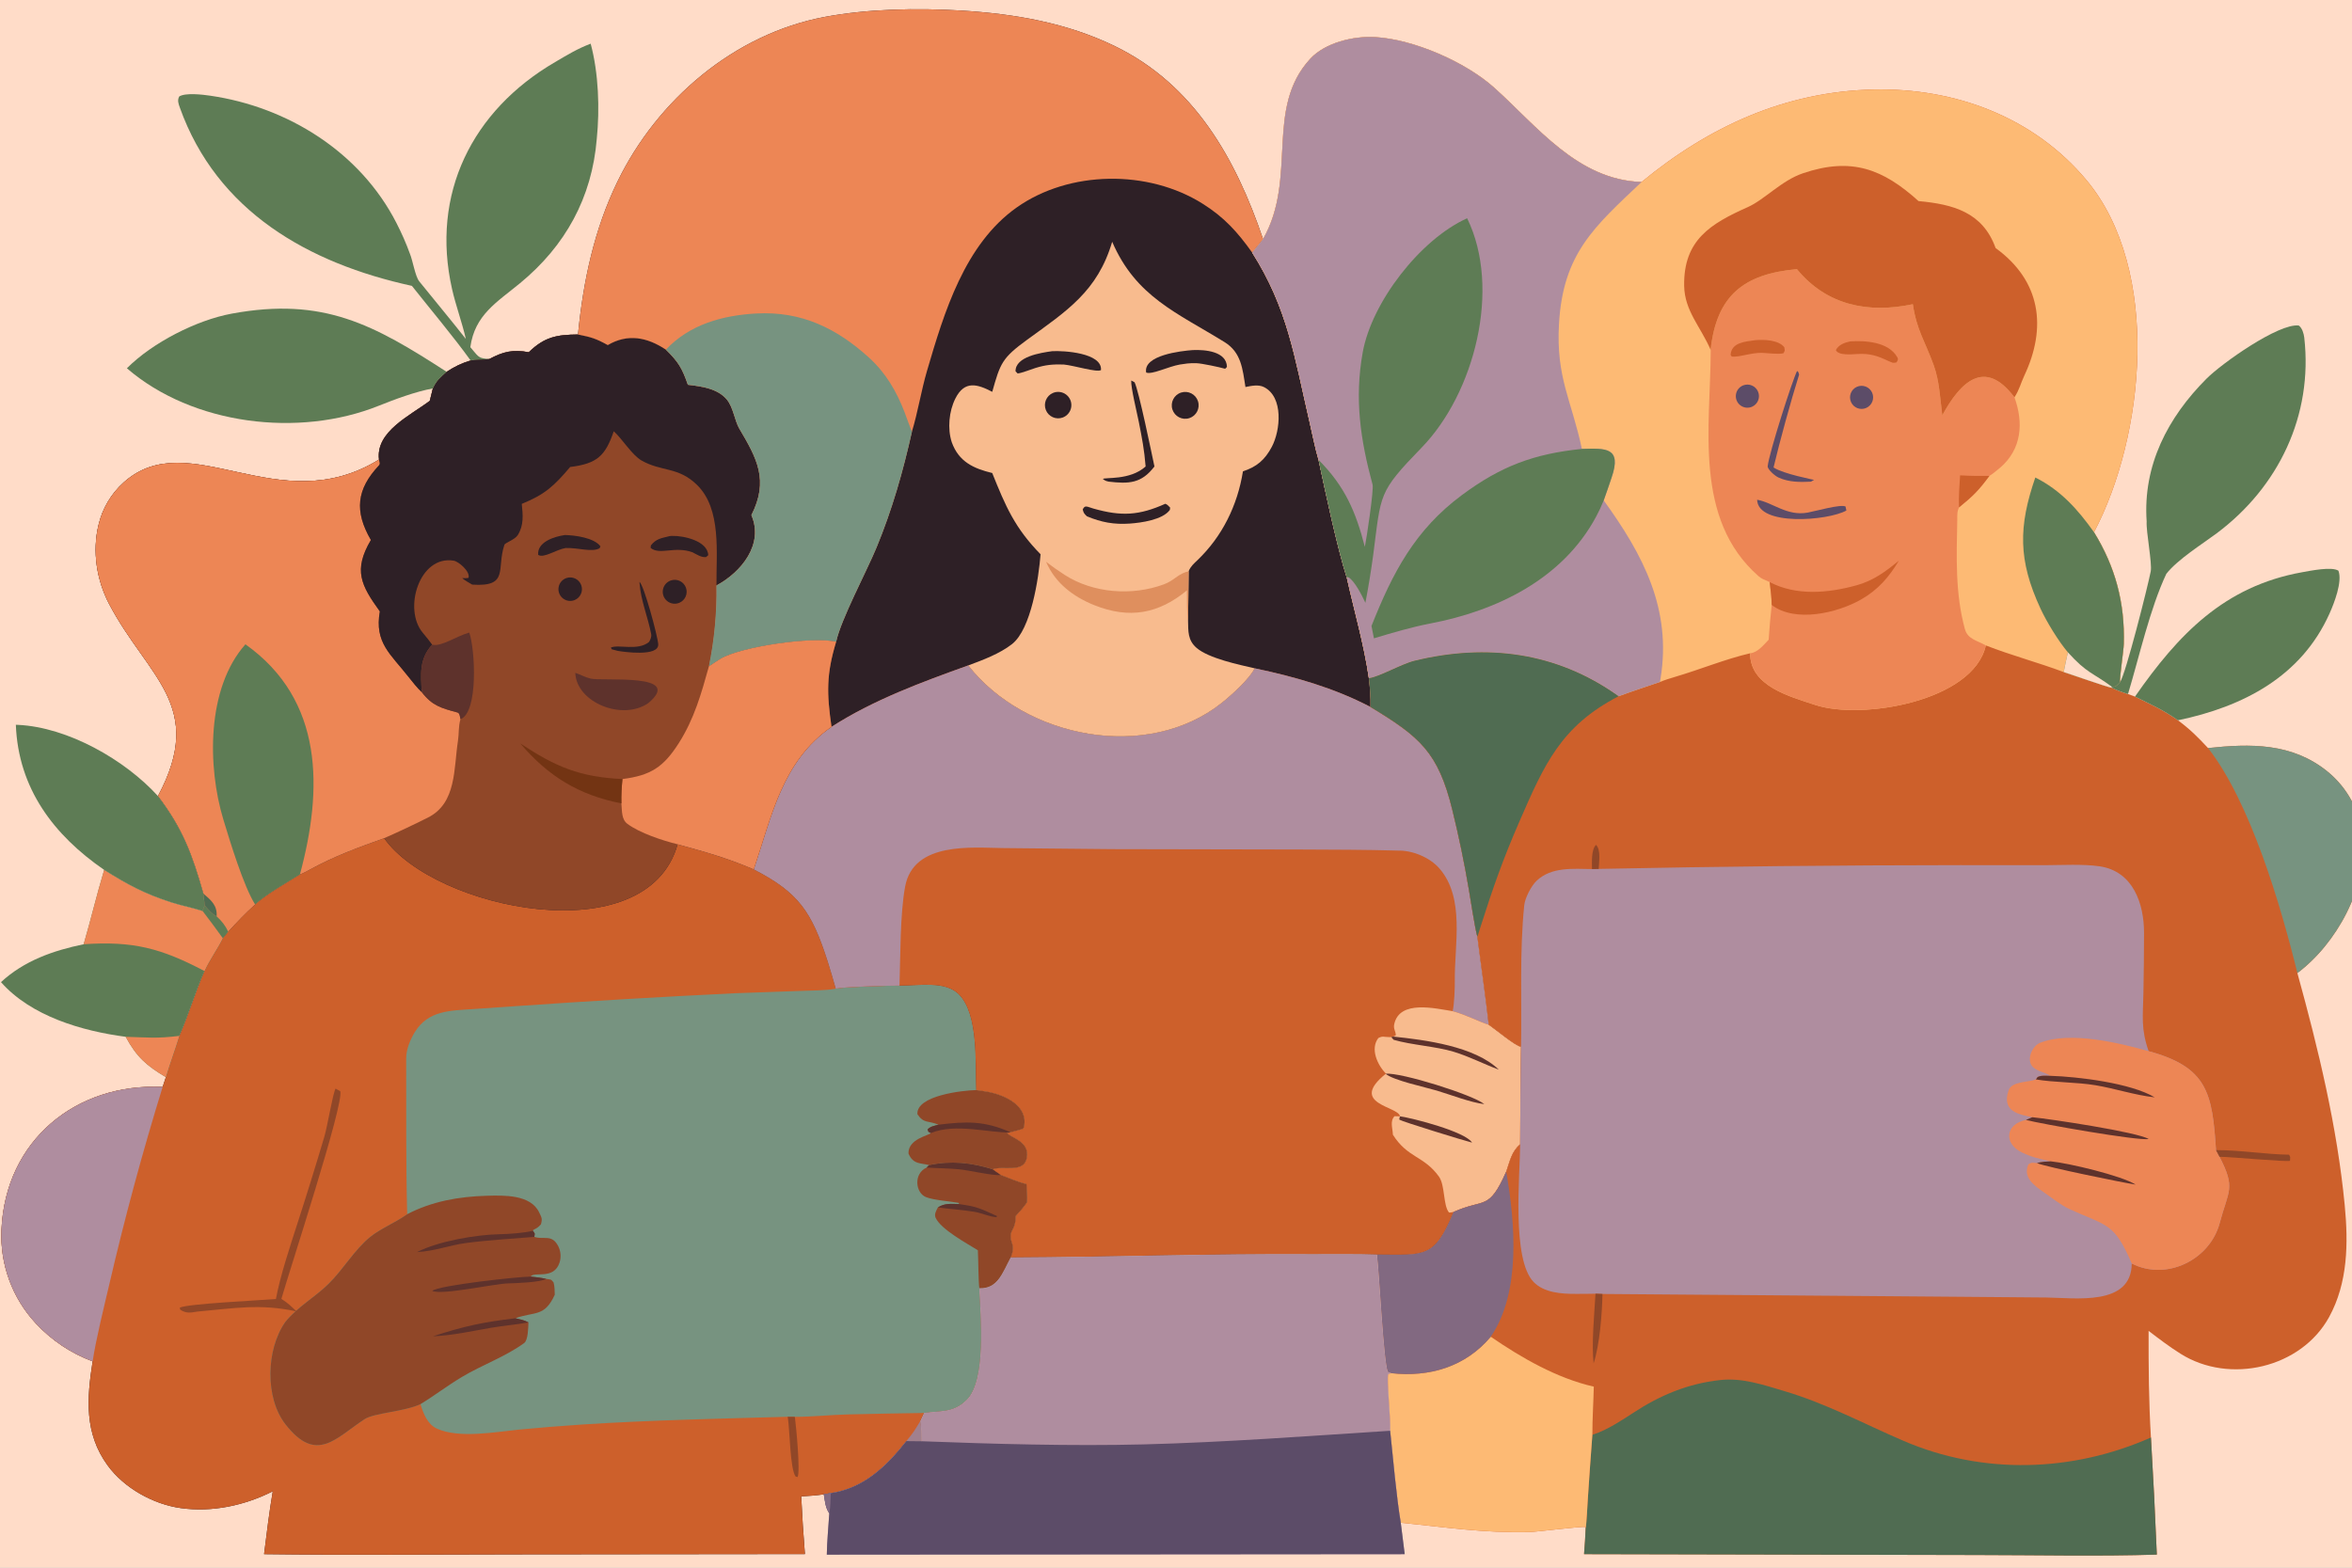
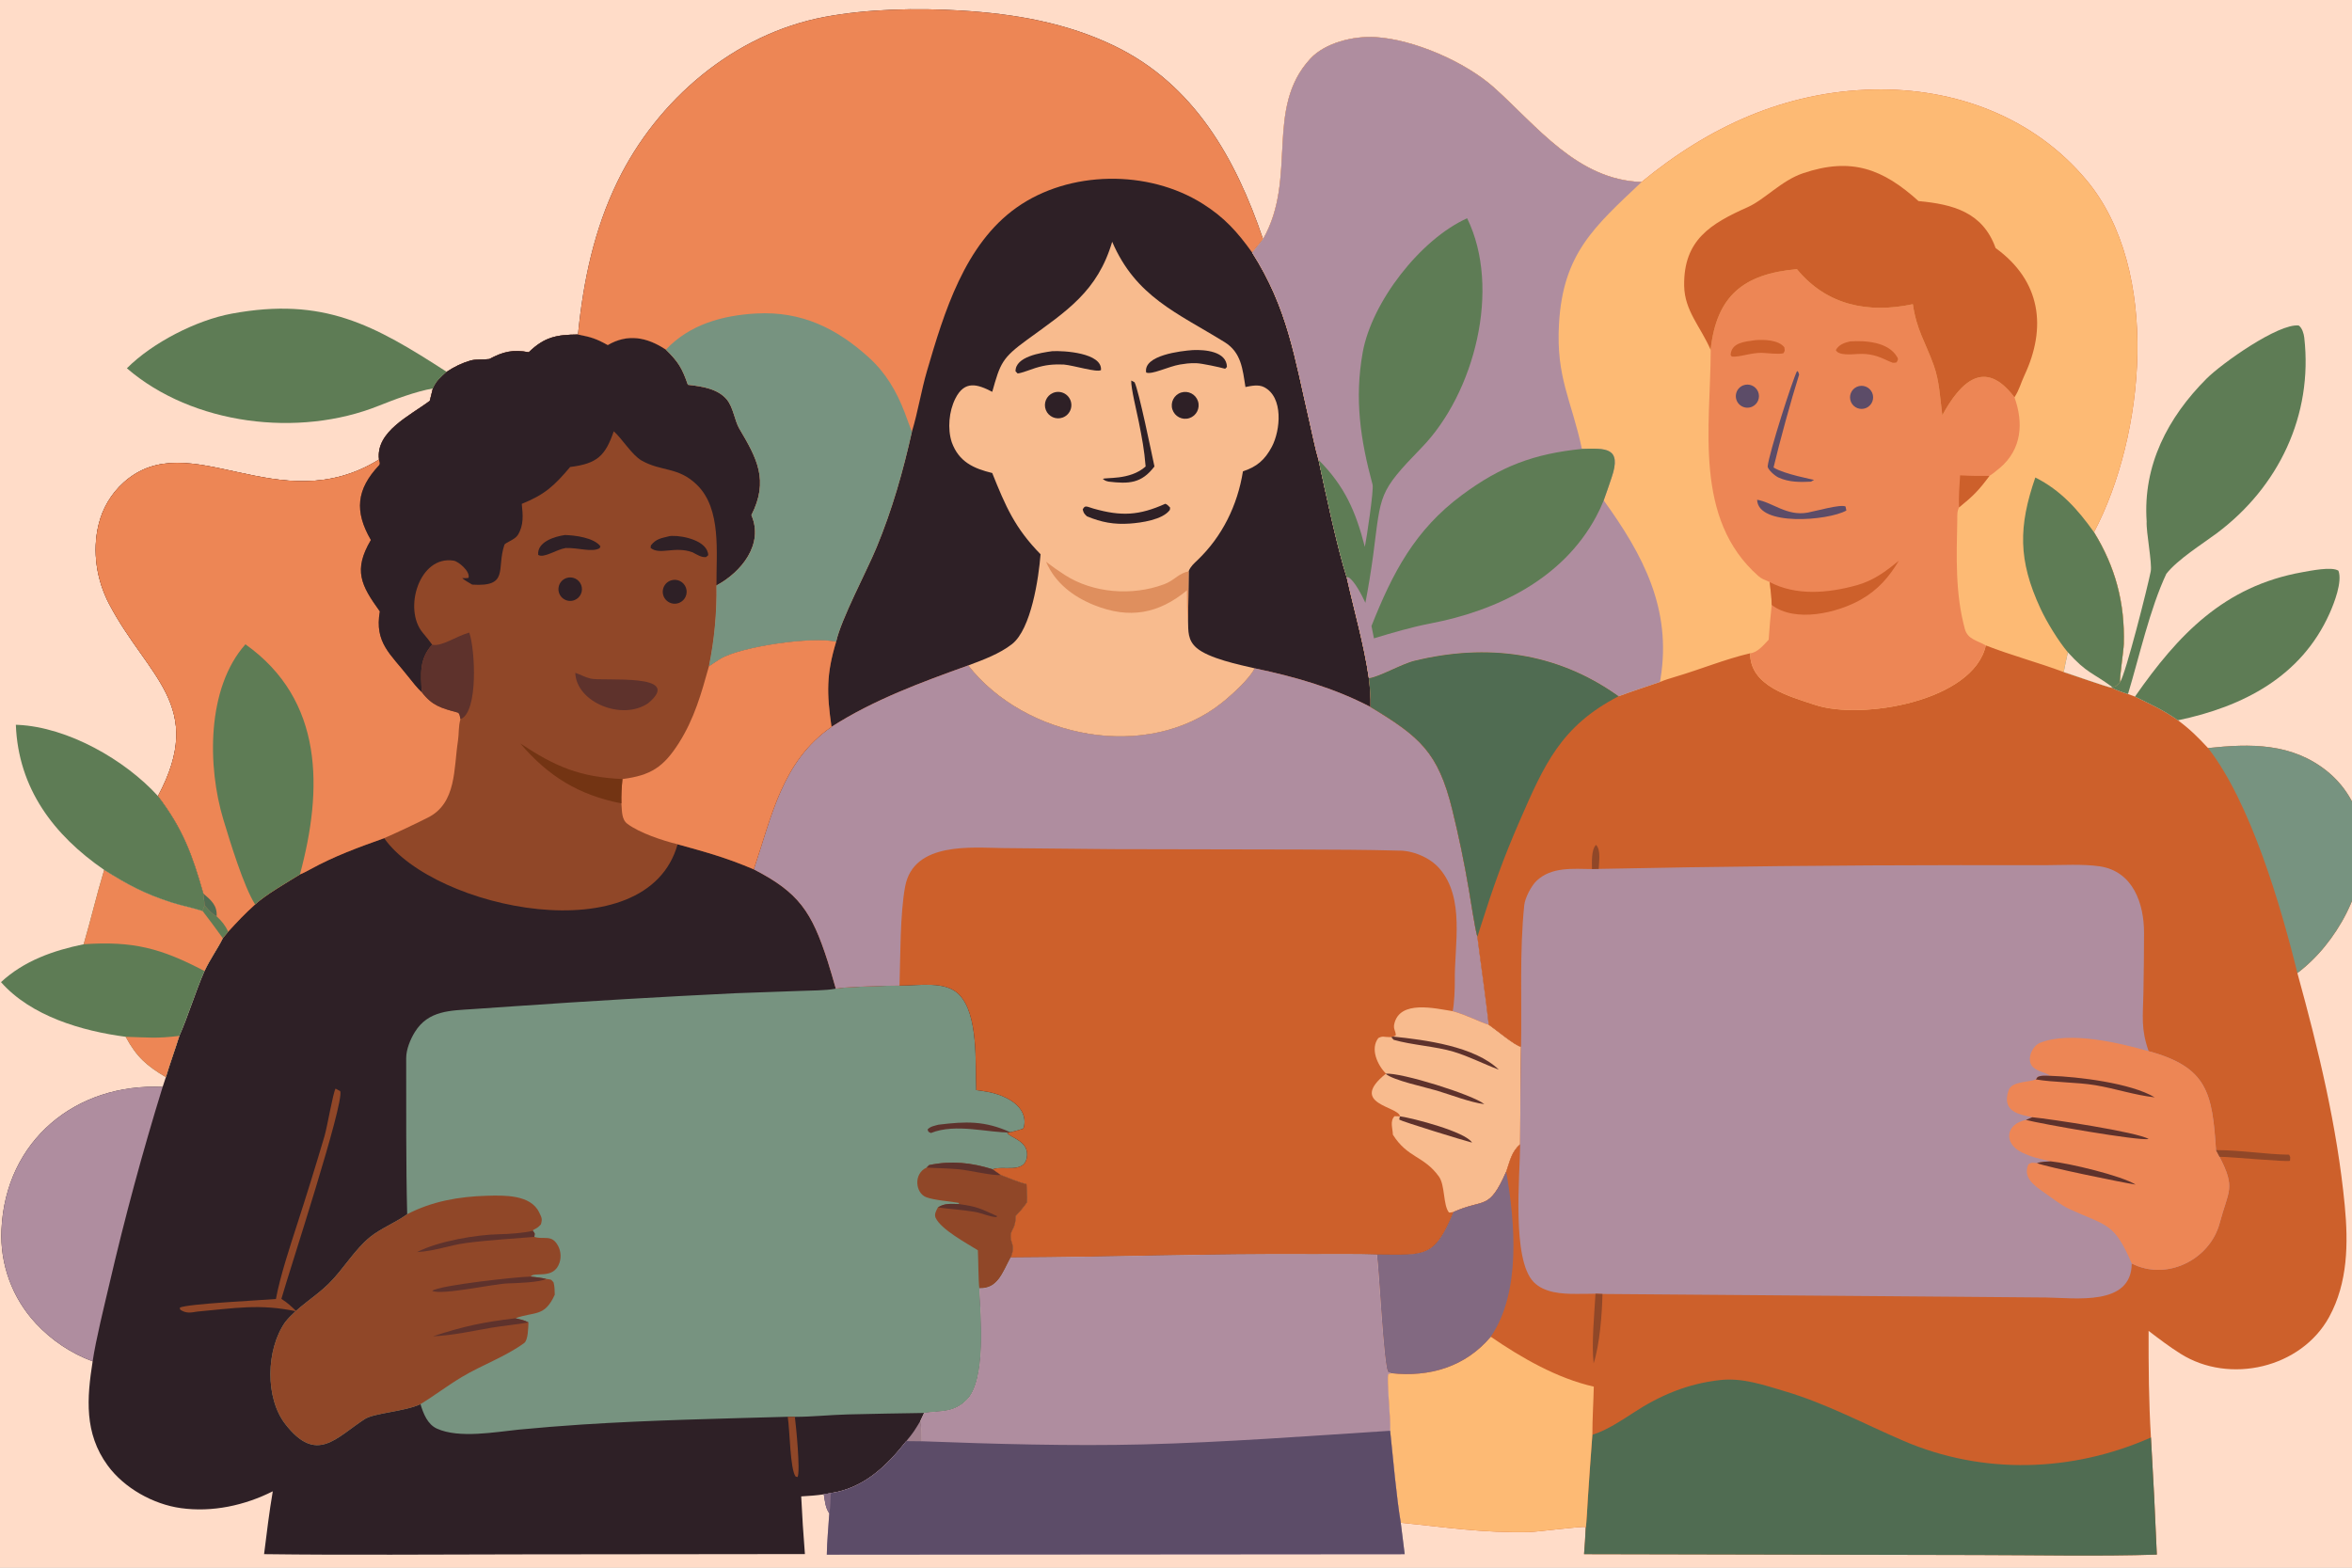
<svg xmlns="http://www.w3.org/2000/svg" width="1440" height="960" viewBox="0 0 1440 960" fill="none">
  <rect x="0" y="0" width="1440" height="960" fill="#333333" stroke="none" />
  <g clip-path="url(#clip0_42_2165)">
    <rect width="1440" height="960" fill="white" />
    <g clip-path="url(#clip1_42_2165)">
      <path d="M-48 -32H1488V992H-48V-32Z" fill="#FFDCC8" />
      <path d="M353.865 204.845C357.099 172.134 363.681 140.755 378.086 111.115C402.442 60.999 449.559 20.763 504.955 10.348C531.199 5.414 561.615 4.822 588.421 6.456C621.059 8.445 652.896 13.843 682.617 28.28C731.055 51.804 756.615 97.121 773.288 146.421C771.173 149.047 768.803 152.141 766.62 154.647C788.408 188.788 792.608 218.943 801.585 257.572C803.138 264.258 805.373 275.344 807.285 281.617C811.23 300.15 818.85 336.052 824.58 353.743C829.17 374.35 835.088 394.512 838.095 415.309C838.778 421.469 839.25 426.703 839.108 432.934C869.273 451.19 880.448 460.519 889.133 495.702C893.13 511.941 896.528 528.324 899.318 544.816C900.428 551.123 902.948 568.181 904.515 573.66C906.773 591.622 909.473 609.551 911.468 627.515C915.308 630.118 927.923 640.713 931.26 641.022C930.923 660.927 930.743 680.835 930.72 700.743C925.538 704.912 924.353 711.079 922.17 717.481C911.408 741.807 908.888 733.63 889.958 742.145C878.13 770.689 872.573 768.416 843.015 768.259C829.778 767.794 816.435 768.116 803.19 768.026C741.675 767.636 680.326 769.744 618.817 770.044C613.796 779.211 611.055 789.324 599.596 788.896C600.449 806.406 603.942 845.205 591.914 857.23C583.688 865.46 575.768 863.795 565.797 865.257L563.502 870.119C564.171 874.777 564.131 877.913 564.131 882.572L554.898 882.474C542.935 897.658 528.955 911.349 508.638 914.327L504.375 915.092C499.458 915.79 495.456 916.052 490.537 916.345C491.097 928.123 491.853 939.901 492.802 951.656L317.746 951.843C266.035 951.866 213.333 952.376 161.68 951.709C163.299 938.79 164.819 926.06 167.008 913.224C149.782 921.911 129.99 926.187 110.736 923.524C93.849 921.191 76.038 911.274 65.892 897.373C51.492 877.643 53.197 856.15 56.718 833.645C43.506 828.738 31.624 820.802 22.016 810.487C7.508 794.935 -0.105 774.178 0.906 752.925C3.325 698.495 46.326 663.11 99.576 665.601L101.547 659.628C103.997 651.414 107.206 642.698 109.803 634.332C114.888 623.07 119.662 607.274 125.195 594.636C128.792 586.974 132.897 581.597 136.395 574.58C132.361 568.931 128.226 563.354 123.991 557.853L125.34 554.515L124.521 547.207C117.706 523.267 111.99 507.608 96.723 487.495C126.403 432.049 90.452 414.813 66.842 369.88C59.164 355.268 56.41 337.737 60.326 321.434C62.688 311.379 68.077 302.291 75.766 295.398C115.901 259.513 170.628 319.492 232.056 281.406C229.92 264.202 251.149 254.531 263.133 245.47L265.018 237.878C267.157 233.097 269.586 231.083 273.45 227.69C278.529 224.396 282.388 222.507 288.146 220.755C291.518 219.885 295.592 220.362 299.544 219.88C308.243 215.227 314.124 213.951 323.724 215.693C333.48 206.266 340.875 204.975 353.865 204.845Z" fill="#2E2026" />
-       <path d="M183.62 535.489C185.451 534.784 188.118 533.364 189.9 532.383C204.627 524.282 219.429 518.889 235.197 513.27C265.871 556.896 396.087 584.207 414.864 517.009C432.512 521.891 444.456 525.139 461.492 532.362C489.163 546.559 497.016 558.454 506.69 588.462C508.446 594.084 510.12 599.73 511.715 605.4C516.963 604.259 544.505 603.511 550.717 603.554C562.633 603.59 578.828 600.438 587.17 608.991C599.189 621.313 597.012 650.786 597.722 667.533C600.187 667.868 602.757 668.221 605.101 668.672C615.377 670.652 629.745 677.222 626.901 690.144C626.793 690.636 626.53 690.914 626.248 691.277C622.877 692.277 620.038 693.058 616.611 693.833C619.028 696.928 630.618 698.879 628.643 709.139C626.805 718.686 613.893 713.635 607.783 716.026L612.729 719.519C617.616 721.312 623.542 723.982 628.452 725.085C628.74 729.054 629.01 732.212 628.844 736.18C626.437 739.639 624.726 741.522 621.861 744.65C621.858 751.912 619.258 752.745 618.872 755.918C618.187 761.552 622.124 761.799 618.817 770.044C613.796 779.211 611.055 789.323 599.596 788.896C600.449 806.405 603.942 845.205 591.914 857.23C583.688 865.459 575.768 863.794 565.797 865.257L563.502 870.118C564.171 874.777 564.131 877.913 564.131 882.571L554.898 882.474C542.935 897.657 528.955 911.348 508.638 914.326L504.375 915.092C499.458 915.789 495.456 916.052 490.537 916.344C491.097 928.122 491.853 939.9 492.802 951.656L317.746 951.843C266.035 951.866 213.333 952.376 161.68 951.708C163.299 938.79 164.819 926.059 167.008 913.224C149.782 921.911 129.99 926.187 110.736 923.524C93.849 921.191 76.038 911.273 65.892 897.372C51.492 877.642 53.197 856.15 56.718 833.644C43.506 828.738 31.624 820.801 22.016 810.486C7.508 794.935 -0.105 774.177 0.906 752.925C3.325 698.494 46.326 663.11 99.576 665.601L101.547 659.628C103.997 651.413 107.206 642.697 109.803 634.332C114.888 623.069 119.662 607.273 125.195 594.636C128.792 586.974 132.897 581.597 136.395 574.58L139.722 570.521C145.71 564.019 149.614 559.812 156.191 553.866C162.715 547.819 175.686 540.407 183.62 535.489Z" fill="#CD602B" />
      <path d="M550.716 603.554C562.632 603.59 578.827 600.438 587.169 608.991C599.188 621.313 597.01 650.786 597.721 667.533C600.186 667.868 602.755 668.221 605.1 668.672C615.376 670.652 629.744 677.222 626.9 690.144C626.792 690.636 626.529 690.914 626.247 691.277C622.876 692.277 620.037 693.058 616.609 693.833C619.027 696.928 630.617 698.879 628.642 709.139C626.804 718.686 613.891 713.635 607.782 716.026L612.727 719.519C617.614 721.312 623.541 723.982 628.451 725.085C628.739 729.054 629.009 732.212 628.843 736.18C626.436 739.639 624.724 741.522 621.86 744.65C621.856 751.912 619.257 752.745 618.871 755.918C618.186 761.552 622.123 761.799 618.816 770.044C613.795 779.211 611.053 789.323 599.595 788.896C600.448 806.405 603.94 845.205 591.913 857.23C583.687 865.459 575.767 863.794 565.795 865.257C550.156 865.52 534.423 865.73 518.793 866.15C508.112 866.442 497.403 867.605 486.649 867.635L482.286 867.583C440.769 868.753 397.876 869.646 356.454 872.324C343.426 873.179 330.411 874.229 317.414 875.474C303.199 876.915 281.034 880.996 267.526 874.852C261.745 872.226 259.196 865.67 257.437 859.848C247.927 864.379 229.021 865.249 223.27 869.008C205.526 880.613 193.78 896.615 174.724 872.136C162.214 856.067 162.841 826.48 174.586 809.638C182.1 800.269 192.502 794.68 201.151 786.195C210.169 777.358 217.057 765.175 226.742 757.396C232.956 752.407 241.711 748.829 248.506 744.102L249.297 743.547C248.492 712.41 248.777 679.34 248.684 648.072C248.668 642.677 251.187 636.495 254.024 631.933C262.288 618.647 275.771 618.883 289.735 617.919C297.808 617.329 306.368 616.79 314.673 616.201C359.909 613.053 405.178 610.39 450.471 608.212L489.988 606.804C495.577 606.598 505.812 606.546 510.963 605.552L511.714 605.4C516.961 604.259 544.504 603.511 550.716 603.554Z" fill="#779380" />
      <path d="M249.297 743.546C264.451 735.624 281.031 732.729 297.983 732.248C308.476 731.948 324.918 731.416 330.126 742.488C331.609 745.639 332.168 746.224 331.186 749.735C329.428 751.723 328.828 751.948 326.462 753.194L326.25 753.659C327.7 755.834 327.464 754.829 327.13 757.432C333.058 759.352 337.812 755.549 341.744 763.036C343.33 766.134 343.644 769.728 342.617 773.051C339.134 784.026 326.923 778.362 324.861 781.745C328.303 782.121 330.982 782.398 334.378 783.133C337.957 783.786 336.965 783.103 338.92 785.301C339.627 788.145 339.557 789.968 339.643 792.863C333.351 806.712 327.335 802.976 315.564 807.252C318.422 807.949 320.981 808.385 323.538 809.817C323.418 812.946 323.348 820.65 320.931 822.42C309.637 830.702 295.024 835.901 282.916 843.14C273.807 848.587 265.989 854.648 257.437 859.847C247.927 864.378 229.021 865.248 223.27 869.007C205.526 880.612 193.78 896.614 174.724 872.135C162.214 856.066 162.841 826.479 174.586 809.637C182.1 800.268 192.502 794.679 201.151 786.194C210.169 777.357 217.057 765.174 226.742 757.395C232.956 752.406 241.711 748.828 248.506 744.101L249.297 743.546Z" fill="#904728" />
      <path d="M326.25 753.66C327.701 755.836 327.464 754.83 327.13 757.434C313.667 758.544 298.597 759.422 285.353 761.177C274.69 762.595 267.043 766.001 255.34 766.736C268.315 760.052 291.429 756.068 305.881 755.798C311.245 755.701 321.299 755.033 326.25 753.66Z" fill="#5E322C" />
      <path d="M334.378 783.134C331.249 785.219 315.766 785.812 311.364 785.895C302.714 786.045 270.913 793.246 264.637 790.523C268.236 787.087 317.579 781.769 324.862 781.746C328.304 782.121 330.982 782.399 334.378 783.134Z" fill="#5E322C" />
      <path d="M315.566 807.252C318.425 807.95 320.984 808.385 323.541 809.818C316.299 811.123 308.105 811.813 300.657 813.096C288.757 815.144 277.161 817.777 265.094 818.295C284.789 811.881 295.593 809.713 315.566 807.252Z" fill="#5E322C" />
      <path d="M568.833 713.461C582.52 710.624 594.528 711.926 607.781 716.026L612.726 719.519C617.613 721.312 623.54 723.983 628.45 725.085C628.738 729.054 629.008 732.212 628.842 736.181C626.435 739.639 624.723 741.522 621.859 744.65C621.855 751.912 619.256 752.745 618.87 755.918C618.185 761.552 622.122 761.799 618.815 770.044C613.794 779.211 611.052 789.324 599.594 788.896C599.007 785.055 598.989 770.944 598.693 765.61C591.897 761.372 576.164 752.887 572.847 745.783C571.83 743.607 573.183 741.372 574.225 739.376C578.388 736.691 582.407 737.216 587.241 737.351L586.877 736.586C581.175 735.535 572.013 735.018 567.037 733.112C560.472 730.607 559.069 718.724 567.339 714.972L568.833 713.461Z" fill="#904728" />
      <path d="M568.835 713.461C582.521 710.624 594.53 711.926 607.782 716.026L612.728 719.519C608.268 720.194 593.096 716.591 587.186 716.041C580.387 715.408 574.033 715.409 567.34 714.972L568.835 713.461Z" fill="#5E322C" />
      <path d="M574.227 739.376C578.389 736.69 582.408 737.215 587.242 737.35C598.522 738.918 599.915 739.976 610.418 744.687L610.072 745.332C605.688 745.13 601.614 742.947 596.799 742.114C589.182 740.801 581.837 740.464 574.227 739.376Z" fill="#5E322C" />
-       <path d="M597.723 667.533C600.189 667.868 602.758 668.22 605.103 668.672C615.378 670.652 629.747 677.222 626.903 690.144C626.795 690.636 626.532 690.914 626.25 691.277C622.878 692.277 620.04 693.058 616.612 693.832C619.029 696.928 630.62 698.879 628.644 709.138C626.807 718.686 613.894 713.635 607.785 716.026C594.532 711.925 582.524 710.624 568.837 713.46C563.697 712.132 559.024 713.142 556.205 706.342C556.035 697.346 568.566 695.443 569.935 693.827C568.027 692.799 568.639 693.541 567.901 691.652C569.671 689.734 571.966 689.451 574.584 688.727C568.274 686.056 565.632 688.22 561.671 682.311C560.911 670.839 589.489 667.687 597.723 667.533Z" fill="#904728" />
      <path d="M574.581 688.727C591.31 686.69 602.824 686.175 618.795 693.455C605.405 693.864 585.31 687.606 569.932 693.828C568.024 692.799 568.636 693.541 567.898 691.653C569.668 689.735 571.963 689.452 574.581 688.727Z" fill="#5E322C" />
      <path d="M99.576 665.6C87.261 705.426 76.383 745.684 66.964 786.292C63.779 799.968 58.755 820.035 56.718 833.643C43.506 828.737 31.624 820.8 22.016 810.485C7.508 794.934 -0.105 774.176 0.906 752.924C3.325 698.493 46.326 663.109 99.576 665.6Z" fill="#AF8D9F" />
      <path d="M482.285 867.582L486.648 867.635C487.38 873.171 490.11 900.98 488.311 904.499L487.112 904.183C483.661 899.45 483.625 876.119 482.285 867.582Z" fill="#904728" />
      <path d="M563.503 870.117C564.172 874.776 564.132 877.912 564.132 882.57L554.898 882.473C559.029 877.581 560.245 875.534 563.503 870.117Z" fill="#A1808E" />
      <path d="M205.432 666.621L208.312 668.184C210.894 675.442 177.16 778.146 172.278 795.392C176.18 797.83 178.274 799.953 181.584 803.074C159.08 798.205 143.635 801.139 120.796 803.172C116.471 803.914 113.879 804.342 110.325 802.001L110.082 800.756C114.841 798.355 159.488 796.277 168.933 795.46C171.548 781.401 177.403 763.772 181.853 749.961C187.682 731.994 193.278 713.954 198.641 695.843C200.59 689.055 203.695 669.977 205.432 666.621Z" fill="#904728" />
      <path d="M592.793 407.488C627.527 451.934 702.098 466.853 747.968 430.481C753.518 426.085 765.293 415.519 768.151 409.249C792.998 414.462 816.541 421.184 839.108 432.932C869.273 451.189 880.448 460.518 889.133 495.701C893.131 511.94 896.528 528.323 899.318 544.815C900.428 551.122 902.948 568.18 904.516 573.659C906.773 591.621 909.473 609.549 911.468 627.514C915.308 630.117 927.923 640.712 931.261 641.02C930.923 660.926 930.743 680.833 930.721 700.742C925.538 704.91 924.353 711.078 922.171 717.48C911.408 741.806 908.888 733.629 889.958 742.143C878.131 770.688 872.573 768.415 843.016 768.257C829.778 767.792 816.436 768.115 803.191 768.025C741.676 767.635 680.326 769.743 618.817 770.043C622.124 761.798 618.187 761.551 618.872 755.917C619.258 752.744 621.858 751.911 621.862 744.649C624.726 741.521 626.437 739.638 628.844 736.18C629.011 732.211 628.741 729.053 628.453 725.084C623.542 723.982 617.616 721.311 612.729 719.518L607.783 716.025C613.893 713.634 626.806 718.685 628.643 709.138C630.619 698.878 619.028 696.927 616.611 693.832C620.038 693.058 622.877 692.277 626.248 691.276C626.53 690.913 626.794 690.635 626.902 690.143C629.746 677.221 615.377 670.651 605.101 668.671C602.757 668.22 600.187 667.867 597.722 667.533C597.012 650.785 599.189 621.312 587.17 608.99C578.828 600.437 562.633 603.589 550.717 603.553C544.505 603.51 516.963 604.258 511.715 605.399C510.121 599.729 508.446 594.083 506.69 588.461C497.016 558.453 489.163 546.558 461.492 532.362C472.358 500.288 478.746 466.06 509.088 445.093C534.726 428.583 564.281 417.729 592.793 407.488Z" fill="#CD602B" />
      <path d="M592.793 407.488C627.527 451.934 702.098 466.853 747.968 430.481C753.518 426.085 765.293 415.519 768.151 409.249C792.998 414.462 816.541 421.184 839.108 432.932C869.273 451.189 880.448 460.518 889.133 495.701C893.131 511.94 896.528 528.323 899.318 544.815C900.428 551.122 902.948 568.18 904.516 573.659C906.773 591.621 909.473 609.549 911.468 627.514C906.046 625.969 898.186 621.594 889.396 619.203C890.348 614.891 890.753 605.349 890.693 600.641C890.408 578.493 897.061 550.056 881.303 531.844C875.341 524.959 864.668 520.649 855.758 520.878C836.026 520.316 816.278 520.292 796.531 520.219L681.229 519.99L614.08 519.339C595.425 519.157 559.324 515.172 554.164 542.89C551.024 559.753 551.302 585.708 550.717 603.553C544.505 603.51 516.963 604.258 511.715 605.399C510.121 599.729 508.446 594.083 506.69 588.461C497.016 558.453 489.163 546.558 461.492 532.362C472.358 500.288 478.746 466.06 509.088 445.093C534.726 428.583 564.281 417.729 592.793 407.488Z" fill="#AF8D9F" />
      <path d="M852.968 634.773L854.551 634.026C854.633 631.566 852.961 630.199 853.598 627.214C856.823 612.035 878.918 617.606 889.396 619.204C898.186 621.595 906.046 625.97 911.468 627.515C915.308 630.118 927.923 640.713 931.261 641.021C930.923 660.926 930.743 680.834 930.721 700.742C925.538 704.911 924.353 711.078 922.171 717.48C911.408 741.807 908.888 733.63 889.958 742.144C889.261 742.287 887.333 742.722 887.108 742.452C883.478 738.048 884.821 725.79 880.943 720.441C871.666 707.629 861.878 709.246 852.788 694.854C852.638 690.745 850.861 686.597 853.793 683.521L857.146 683.608C856.306 677.338 825.158 676.211 848.558 657.447C843.323 652.245 838.778 642.242 843.878 635.665C846.818 634.187 847.103 635.111 850.816 635.097L851.783 635.087L852.968 634.773Z" fill="#F8BB8E" />
      <path d="M852.966 634.773C872.616 636.802 902.819 640.69 917.654 655.022C908.481 651.628 899.631 646.965 889.881 644.024C879.156 640.785 864.299 639.951 853.244 636.745C852.659 636.085 852.171 635.533 851.781 635.088L852.966 634.773Z" fill="#5E322C" />
      <path d="M857.144 683.607C865.026 684.697 897.171 693.005 901.259 699.693C896.766 698.613 858.741 686.917 856.746 685.641C856.851 684.53 856.724 684.596 857.144 683.607Z" fill="#5E322C" />
      <path d="M848.332 657.515C857.497 656.53 901.905 670.436 908.775 676.148C900.435 675.145 888.225 670.424 879.772 667.874C873.007 665.832 852.705 661.535 848.332 657.515Z" fill="#5E322C" />
      <path d="M323.724 215.692C333.48 206.265 340.875 204.974 353.865 204.844C361.886 206.424 364.811 207.265 372.109 211.307C384.392 204.098 396.279 206.516 407.676 214.098C415.41 221.693 417.579 225.367 421.155 235.614C429.339 236.586 439.378 237.843 445.022 244.681C448.964 249.457 449.839 257.717 452.622 262.422C463.448 280.731 470.865 294.114 460.044 315.476C467.791 333.295 453.849 350.4 438.657 358.528C438.921 375.131 437.375 391.714 434.046 407.981C436.373 406.513 438.597 404.882 440.951 403.46C453.465 395.9 497.377 389.534 511.938 392.955C505.861 412.904 506.148 424.682 509.088 445.094C478.746 466.06 472.358 500.288 461.492 532.362C444.456 525.138 432.512 521.89 414.864 517.008C396.087 584.206 265.871 556.896 235.197 513.269C219.429 518.888 204.627 524.282 189.9 532.383C188.118 533.363 185.451 534.783 183.62 535.488C175.686 540.406 162.715 547.818 156.191 553.866C149.614 559.811 145.71 564.019 139.722 570.521L136.395 574.579C132.361 568.929 128.226 563.353 123.991 557.852L125.34 554.514L124.521 547.206C117.706 523.266 111.99 507.606 96.723 487.494C126.403 432.048 90.452 414.812 66.842 369.879C59.164 355.267 56.41 337.736 60.326 321.433C62.688 311.378 68.077 302.29 75.766 295.397C115.901 259.512 170.628 319.49 232.056 281.404C229.92 264.201 251.149 254.53 263.133 245.468L265.018 237.877C267.157 233.096 269.586 231.081 273.45 227.689C278.529 224.395 282.388 222.506 288.146 220.754C291.518 219.884 295.592 220.361 299.544 219.879C308.243 215.226 314.124 213.95 323.724 215.692Z" fill="#904728" />
      <path d="M232.056 281.404C232.324 282.797 232.977 283.986 232.019 285.007C218.303 299.61 216.846 313.004 227.077 330.675C216.179 349.142 221.01 358.405 232.559 374.405C229.149 393.635 239.166 400.5 250.069 414.455C252.344 417.367 255.579 421.415 258.235 423.875C264.688 432.233 270.129 433.59 280.212 436.345C281.447 436.682 281.721 439.373 281.911 440.397C280.594 444.861 281.064 449.318 280.381 453.683C277.756 470.469 279.629 491.824 262.024 500.636C252.807 505.249 244.386 509.247 235.197 513.269C219.429 518.888 204.627 524.281 189.9 532.383C188.118 533.363 185.451 534.783 183.62 535.488C175.686 540.406 162.715 547.818 156.191 553.866C149.614 559.811 145.71 564.019 139.722 570.52L136.395 574.579C132.361 568.929 128.226 563.352 123.991 557.852L125.34 554.514L124.521 547.205C117.706 523.266 111.99 507.606 96.723 487.494C126.403 432.048 90.452 414.812 66.842 369.879C59.164 355.267 56.41 337.736 60.326 321.433C62.688 311.378 68.077 302.29 75.766 295.397C115.901 259.512 170.628 319.49 232.056 281.404Z" fill="#ED8655" />
      <path d="M150.263 394.553C198.391 428.727 197.68 483.449 183.621 535.489C175.687 540.406 162.716 547.819 156.192 553.866C149.11 542.687 140.716 514.944 136.738 501.805C126.996 469.631 126.361 421.411 150.263 394.553Z" fill="#5E7C55" />
      <path d="M125.341 554.514C127.818 557.287 129.373 559.367 132.639 561.161C135.729 563.931 137.916 566.733 139.723 570.52L136.396 574.579C132.362 568.929 128.227 563.352 123.992 557.852L125.341 554.514Z" fill="#5E7C55" />
      <path d="M124.52 547.205C129.164 551.186 133.121 554.424 132.637 561.161C129.371 559.367 127.816 557.287 125.339 554.513L124.52 547.205Z" fill="#506C52" />
      <path d="M323.723 215.692C333.479 206.265 340.874 204.974 353.864 204.844C361.885 206.424 364.81 207.265 372.108 211.307C384.391 204.098 396.278 206.516 407.675 214.098C415.409 221.693 417.578 225.367 421.154 235.614C429.338 236.586 439.377 237.843 445.021 244.681C448.963 249.457 449.838 257.717 452.621 262.422C463.447 280.731 470.864 294.114 460.043 315.476C467.79 333.295 453.848 350.4 438.656 358.528C438.462 338.667 441.884 311.741 426.732 296.926C415.235 285.684 405.068 288.961 392.828 282.026C387.016 278.733 381.075 268.893 375.772 264.086C370.57 279.248 365.545 283.905 349.07 285.972C339.297 297.515 333.731 302.766 319.446 308.559C320.15 315.297 320.789 321.587 317.027 327.633C315.193 330.582 309.271 332.265 308.805 333.654C303.843 348.437 311.897 359.482 289.126 358.003C287.643 357.113 283.944 355.117 283.023 353.98L283.905 354.05C285.197 354.142 285.581 354.057 286.847 353.862C288.047 349.941 280.715 343.823 277.835 343.341C256.706 339.808 246.671 373.107 258.858 387.503C260.732 389.744 263.39 393.011 264.589 394.774C256.527 403.657 257.633 412.838 258.234 423.875C255.578 421.416 252.343 417.367 250.068 414.455C239.165 400.5 229.148 393.636 232.558 374.405C221.009 358.406 216.178 349.142 227.076 330.675C216.845 313.004 218.302 299.61 232.018 285.007C232.976 283.986 232.323 282.797 232.055 281.404C229.919 264.201 251.148 254.53 263.132 245.468L265.017 237.877C267.156 233.096 269.585 231.081 273.449 227.689C278.528 224.395 282.387 222.506 288.145 220.754C291.517 219.884 295.591 220.361 299.543 219.879C308.242 215.226 314.123 213.95 323.723 215.692Z" fill="#2E2026" />
      <path d="M434.045 407.981C436.372 406.513 438.596 404.882 440.95 403.46C453.464 395.9 497.376 389.534 511.937 392.955C505.86 412.904 506.147 424.682 509.087 445.094C478.745 466.06 472.357 500.288 461.491 532.362C444.455 525.138 432.511 521.89 414.863 517.008C405.835 514.792 391.603 510.122 384.109 504.48C380.48 501.747 380.865 496.729 380.444 491.971C380.324 486.16 380.565 482.786 381.089 477.066C398.271 474.865 406.159 469.889 415.599 455.046C425.069 440.156 429.371 424.737 434.045 407.981Z" fill="#ED8655" />
      <path d="M264.591 394.775C270.075 396.224 279.207 389.652 287.29 387.355C290.907 397.306 292.991 436.312 281.913 440.398C281.722 439.374 281.448 436.684 280.213 436.346C270.13 433.592 264.69 432.234 258.237 423.877C257.636 412.839 256.53 403.658 264.591 394.775Z" fill="#5E322C" />
      <path d="M318.551 455.264C340.349 469.674 354.906 475.8 381.091 477.067C380.567 482.787 380.326 486.161 380.446 491.972C354.371 486.881 335.637 475.363 318.551 455.264Z" fill="#733413" />
      <path d="M352.203 412.02C355.433 413.051 357.943 414.681 361.641 415.548C369.399 417.367 419.346 411.863 396.842 430.611C380.958 441.538 352.9 430.175 352.203 412.02Z" fill="#5E322C" />
      <path d="M345.923 327.629C352.169 327.798 363.631 329.268 367.628 334.543L367.075 335.75C362.14 338.336 354.557 335.371 346.315 335.587C340.564 336.501 332.998 342.011 329.504 339.8C328.726 331.756 339.729 328.491 345.923 327.629Z" fill="#2E2026" />
      <path d="M410.194 328.248C410.649 328.213 411.105 328.189 411.561 328.176C418.558 327.985 433.291 331.236 433.614 339.992L432.247 341.161C429.3 341.406 426.735 339.616 423.958 338.19C412.968 334.231 404.01 340.141 398.332 335.525L398.511 333.969C401.834 329.765 404.981 329.579 410.194 328.248Z" fill="#2E2026" />
-       <path d="M391.518 356.322C394.237 358.207 402.691 389.598 402.998 394.501C403.489 402.352 381.628 399.182 378.171 398.56L374.553 397.613L374 396.565C378.696 394.399 390.504 398.794 397.35 393.123C398.24 391.687 398.993 389.963 398.675 388.284C396.679 377.733 392.37 368.023 391.566 357.045L391.518 356.322Z" fill="#2E2026" />
      <path d="M411.093 355.337C414.828 354.283 418.736 356.328 420.001 359.998C421.265 363.667 419.446 367.686 415.855 369.157C413.344 370.187 410.469 369.74 408.387 367.999C406.304 366.258 405.356 363.507 405.924 360.852C406.492 358.197 408.481 356.075 411.093 355.337Z" fill="#2E2026" />
      <path d="M346.815 353.967C350.503 352.73 354.506 354.649 355.852 358.299C357.199 361.949 355.402 366.008 351.795 367.465C349.364 368.446 346.59 368.027 344.557 366.37C342.524 364.714 341.553 362.082 342.023 359.502C342.492 356.921 344.328 354.8 346.815 353.967Z" fill="#2E2026" />
      <path d="M353.863 204.845C357.097 172.134 363.679 140.755 378.084 111.115C402.44 60.999 449.557 20.763 504.953 10.348C531.197 5.414 561.613 4.822 588.419 6.456C621.057 8.445 652.894 13.843 682.615 28.28C731.053 51.804 756.613 97.121 773.286 146.421C771.171 149.047 768.801 152.141 766.618 154.647C757.656 142.087 749.518 132.997 736.213 124.69C702.906 103.754 654.687 104.267 622.433 127.076C590.559 149.617 578.002 191.442 567.555 227.116C564.013 239.21 561.978 252.278 558.334 264.294C552.875 288.73 546.249 312.021 536.689 335.181C530.685 349.726 514.873 379.257 511.936 392.956C497.375 389.535 453.463 395.901 440.949 403.461C438.595 404.883 436.371 406.514 434.044 407.982C437.373 391.715 438.919 375.132 438.655 358.529C453.847 350.401 467.789 333.296 460.042 315.477C470.863 294.115 463.446 280.732 452.62 262.423C449.837 257.718 448.962 249.458 445.02 244.682C439.376 237.844 429.337 236.587 421.153 235.615C417.577 225.368 415.408 221.694 407.674 214.099C396.277 206.517 384.39 204.099 372.107 211.308C364.809 207.266 361.884 206.426 353.863 204.845Z" fill="#ED8655" />
      <path d="M407.676 214.099C422.316 198.624 442.441 193.071 463.195 191.96C490.645 190.492 512.236 200.981 532.146 219.097C542.325 228.359 548.967 239.739 553.831 252.463C554.608 254.497 557.617 262.93 558.335 264.294C552.877 288.73 546.25 312.021 536.691 335.181C530.686 349.726 514.874 379.257 511.938 392.956C497.377 389.535 453.465 395.901 440.95 403.461C438.597 404.883 436.372 406.514 434.045 407.982C437.374 391.715 438.921 375.132 438.657 358.529C453.848 350.401 467.791 333.296 460.043 315.477C470.864 294.115 463.447 280.732 452.621 262.423C449.839 257.718 448.963 249.458 445.021 244.682C439.378 237.844 429.339 236.587 421.154 235.615C417.578 225.368 415.409 221.694 407.676 214.099Z" fill="#779380" />
      <path d="M680.927 148.053C695.442 181.763 720.578 191.481 749.753 209.511C760.02 215.851 760.785 226.135 762.518 236.995C766.148 236.271 770.483 235.325 773.88 237.048C785.94 243.159 783.96 263.584 778.695 273.556C774.428 281.641 769.44 285.865 760.988 288.636C757.643 309.491 748.35 328.437 733.155 343.013C730.883 345.198 728.97 346.79 727.748 349.79C727.733 359.856 727.455 370.003 727.373 380.087C727.523 386.552 727.14 392.013 732.578 396.734C740.003 403.173 758.535 407.023 768.15 409.25C765.293 415.52 753.518 426.086 747.968 430.482C702.098 466.854 627.527 451.935 592.793 407.489C601.803 404.138 612.014 400.354 619.574 394.45C631.383 385.227 635.946 353.807 637.08 339.418C621.381 323.389 615.69 310.137 607.481 289.658C596.131 286.907 587.037 282.83 582.712 270.816C580.008 262.522 581.003 251.863 584.886 244.102C590.574 232.735 598.438 235.225 607.5 239.944C612.426 222.412 613.453 219.259 628.948 207.982C653.106 190.401 671.941 178.47 680.927 148.053Z" fill="#F8BB8E" />
      <path d="M640.445 344.014C644.45 347.057 647.529 349.275 651.856 352.056C669.383 363.32 693.176 365.005 712.544 357.849C718.432 355.675 720.517 352.281 725.767 350.382C726.982 349.942 726.187 350.527 727.747 349.791C727.732 359.857 727.454 370.004 727.372 380.088C726.629 375.834 726.749 366.277 726.697 361.525C709.297 375.917 691.379 379.13 670.087 370.632C657.144 365.467 646.049 357.086 640.445 344.014Z" fill="#DF8F5E" />
      <path d="M644.214 215.051C651.246 214.641 674.891 216.077 674.077 226.615C671.669 228.265 657.672 223.806 651.17 223.207C644.562 223.029 640.29 223.381 633.903 225.35C631.494 226.094 625.047 228.635 623.03 228.68L621.755 227.375C621.614 218.327 637.308 216.013 644.214 215.051Z" fill="#2E2026" />
      <path d="M730.251 214.38C737.706 214.032 751.048 215.146 751.183 224.723C750.816 225.089 750.448 225.454 750.088 225.82C746.593 224.804 735.711 222.523 732.696 222.426C727.791 222.266 725.683 222.757 722.361 223.226C715.528 224.381 705.208 229.601 701.734 228.131C699.798 217.474 723.216 214.891 730.251 214.38Z" fill="#2E2026" />
      <path d="M713.462 308.49C714.782 308.963 715.321 309.776 716.401 310.826L716.251 312.244C711.871 318.319 698.692 320.131 691.735 320.619C682.039 321.3 674.314 319.86 665.455 316.163C663.737 314.501 663.505 314.277 662.887 311.982C664.301 309.036 665.446 310.297 669.419 311.427C686.587 316.31 697.459 315.675 713.462 308.49Z" fill="#2E2026" />
      <path d="M692.596 233.02L694.621 234.087C697.177 238.942 705.119 277.819 706.799 285.643C698.865 296.115 691.14 296.379 678.724 294.926C676.795 294.43 676.865 294.475 675.23 293.348C676.146 292.077 691.701 294.414 701.407 285.653C700.566 275.274 699.2 268.366 697.218 258.31C696.186 253.076 692.28 237.198 692.596 233.02Z" fill="#2E2026" />
      <path d="M723.137 240.386C727.457 239.011 732.076 241.392 733.464 245.709C734.851 250.026 732.482 254.653 728.169 256.052C723.842 257.458 719.192 255.078 717.797 250.743C716.409 246.409 718.802 241.767 723.137 240.386Z" fill="#2E2026" />
      <path d="M644.677 240.621C647.375 239.475 650.482 239.876 652.8 241.67C655.119 243.465 656.287 246.372 655.855 249.272C655.423 252.172 653.458 254.612 650.718 255.653C646.593 257.218 641.974 255.194 640.329 251.1C638.683 247.005 640.617 242.347 644.677 240.621Z" fill="#2E2026" />
      <path d="M773.289 146.42C794.671 108.877 774.069 66.391 802.269 35.92C811.396 26.063 828.789 21.939 842.026 22.725C865.584 24.123 897.144 37.894 914.709 53.607C940.981 77.119 965.686 110.194 1005.04 111.457C1046.36 77.404 1093.06 56.062 1146.93 54.82C1196.74 53.672 1245.16 71.593 1277.51 110.391C1323.35 165.381 1313.09 267.104 1282.04 325.908C1295.08 347.031 1301.03 369.17 1300.28 394.439C1300.16 398.483 1297.62 415.123 1297.99 417.701C1296.27 419.368 1295.6 420.822 1293.02 420.578L1292.9 421.187C1296.77 423.003 1298.77 423.729 1302.86 425.005L1307.13 426.573C1317.03 431.473 1324.31 434.68 1333.46 441.082C1340.97 446.716 1345.43 451.169 1351.87 458.083C1377.71 455.322 1403.09 454.796 1424.85 472.331C1437.32 482.415 1445.16 497.135 1446.56 513.113C1449.46 543.442 1430.48 577.955 1406.56 595.853C1419.41 642.483 1430.9 689.825 1435.55 738.07C1437.78 761.288 1437.49 785.482 1426.04 806.427C1408.85 837.845 1364.99 847.86 1335.07 829.015C1328.15 824.664 1322.05 820.013 1315.47 814.987C1315.44 837.335 1315.55 857.935 1316.9 880.268C1318.33 904.161 1319.53 928.069 1320.51 951.985C1285.53 953.118 1245.85 952.263 1210.38 952.24L969.834 951.715C970.269 946.344 970.606 940.965 970.854 935.578L970.546 935.098C969.196 934.461 941.214 938.069 936.301 938.174C907.396 938.804 885.654 935.248 857.611 932.48C855.024 917.327 852.751 891.933 851.109 876.156C851.499 868.655 848.881 845.181 849.916 841.446L851.746 840.883L849.706 840.095C847.104 834.499 844.449 779.428 843.016 768.258C872.574 768.415 878.131 770.688 889.959 742.144C908.889 733.629 911.409 741.806 922.171 717.48C924.354 711.078 925.539 704.911 930.721 700.742C930.744 680.834 930.924 660.926 931.261 641.021C927.924 640.712 915.309 630.117 911.469 627.514C909.474 609.55 906.774 591.621 904.516 573.659C902.949 568.18 900.429 551.122 899.319 544.815C896.529 528.323 893.131 511.94 889.134 495.701C880.449 460.518 869.274 451.189 839.109 432.932C839.251 426.701 838.779 421.467 838.096 415.308C835.089 394.511 829.171 374.349 824.581 353.742C818.851 336.051 811.231 300.149 807.286 281.616C805.374 275.343 803.139 264.257 801.586 257.571C792.609 218.942 788.409 188.787 766.621 154.646C768.804 152.14 771.174 149.046 773.289 146.42Z" fill="#CD602B" />
      <path d="M773.289 146.42C794.671 108.877 774.069 66.391 802.269 35.92C811.396 26.063 828.789 21.939 842.026 22.725C865.584 24.123 897.144 37.894 914.709 53.607C940.981 77.119 965.686 110.194 1005.04 111.457C1046.36 77.404 1093.06 56.062 1146.93 54.82C1196.74 53.672 1245.16 71.593 1277.51 110.391C1323.35 165.381 1313.09 267.104 1282.04 325.908C1295.08 347.031 1301.03 369.17 1300.28 394.439C1300.16 398.483 1297.62 415.123 1297.99 417.701C1296.27 419.368 1295.6 420.822 1293.02 420.578L1292.9 421.187C1288.33 420.173 1269.03 413.295 1263.5 411.554C1248.14 405.776 1231.47 401.356 1215.8 395.24C1208.18 429.48 1139.6 441.127 1111.25 431.637C1096.11 426.573 1071.35 420.29 1071.53 400.048C1056.31 403.582 1040.65 410.06 1025.62 414.463C1022.78 415.293 1019.02 416.49 1016.3 417.608C1007.99 420.459 999.159 423.322 990.969 426.362C990.714 426.176 990.459 425.993 990.204 425.813C952.764 399.315 910.179 393.905 866.064 404.619C858.031 406.569 844.411 414.55 838.096 415.308C835.089 394.511 829.171 374.349 824.581 353.742C818.851 336.051 811.231 300.149 807.286 281.616C805.374 275.343 803.139 264.257 801.586 257.571C792.609 218.942 788.409 188.787 766.621 154.646C768.804 152.14 771.174 149.046 773.289 146.42Z" fill="#FDBA74" />
      <path d="M773.289 146.42C794.671 108.877 774.069 66.391 802.269 35.92C811.396 26.063 828.789 21.939 842.026 22.725C865.584 24.123 897.144 37.894 914.709 53.607C940.981 77.119 965.686 110.194 1005.04 111.457C976.044 138.914 956.971 155.2 954.489 198.277C952.584 231.328 962.206 245.132 968.499 274.896C982.921 274.5 993.189 273.692 986.664 292.544C985.089 297.084 983.551 301.88 981.864 306.425C1005.89 339.682 1023.62 372.789 1016.65 415.588C1016.54 416.263 1016.42 416.936 1016.3 417.608C1007.99 420.459 999.159 423.322 990.969 426.362C990.714 426.176 990.459 425.993 990.204 425.813C952.764 399.315 910.179 393.905 866.064 404.619C858.031 406.569 844.411 414.55 838.096 415.308C835.089 394.511 829.171 374.349 824.581 353.742C818.851 336.051 811.231 300.149 807.286 281.616C805.374 275.343 803.139 264.257 801.586 257.571C792.609 218.942 788.409 188.787 766.621 154.646C768.804 152.14 771.174 149.046 773.289 146.42Z" fill="#AF8D9F" />
      <path d="M835.62 334.856C836.67 329.923 841.193 299.859 840.345 296.743C832.943 269.425 829.178 244.429 834.308 215.814C839.835 185.01 869.498 146.613 898.245 133.656C919.328 176.754 902.618 240.869 870.495 273.981C843.488 301.822 845.685 302.061 840.735 339.868C839.415 349.668 837.825 359.428 835.958 369.138C834.015 364.956 829.32 355.491 825.383 353.389L824.58 353.743C818.85 336.052 811.23 300.15 807.285 281.617C823.44 297.872 830.01 313.187 835.62 334.856Z" fill="#5E7C55" />
      <path d="M968.496 274.895C982.919 274.499 993.186 273.691 986.661 292.544C985.086 297.084 983.549 301.88 981.861 306.424C980.504 309.845 978.951 313.182 977.196 316.417C956.736 354.534 916.506 374.004 875.781 381.786C864.336 383.973 852.314 387.528 841.184 390.893L839.684 383.328C852.614 350.754 866.204 324.571 895.011 303.187C918.929 285.429 939.119 277.905 968.496 274.895Z" fill="#5E7C55" />
      <path d="M1047.32 214.194C1050.94 181.149 1067.42 167.741 1100.16 164.816C1118.43 187.068 1143.91 192.047 1171.13 186.281C1173.53 202.356 1178.49 208.729 1183.89 223.61C1187.48 233.507 1187.81 244.207 1189.16 254.293C1200.14 234.13 1215.05 218.977 1233.34 243.296C1238.95 258.808 1237.93 275.017 1224.47 286.489C1223.21 287.561 1219.27 290.789 1218.02 291.408C1211.36 300.371 1208.1 303.639 1199.42 310.694C1198.11 313.341 1198.38 315.548 1198.33 318.416C1197.89 340.914 1196.99 363.303 1203 385.249C1204.72 391.542 1210.73 392.252 1215.8 395.24C1208.18 429.48 1139.6 441.127 1111.25 431.637C1096.11 426.573 1071.35 420.29 1071.53 400.048C1076.06 399.618 1079.67 395.051 1082.85 391.764C1083.32 384.649 1083.95 377.547 1084.72 370.459C1084.61 365.482 1084.07 361.361 1083.48 356.449L1082.71 356.109C1080.44 355.077 1078.5 354.463 1076.6 352.793C1036.82 317.737 1047.18 261.58 1047.39 214.668C1047.37 214.51 1047.35 214.352 1047.32 214.194Z" fill="#ED8655" />
      <path d="M1083.48 356.45C1099.76 365.003 1119.32 363.214 1136.63 358.43C1147.04 355.554 1154.38 350.03 1162.54 343.379C1156.52 353.458 1149.75 361.251 1139.31 367.18C1124.9 375.365 1099.13 381.486 1084.72 370.46C1084.61 365.483 1084.07 361.362 1083.48 356.45Z" fill="#CD602B" />
      <path d="M1200.05 291.084C1206.43 291.456 1211.62 291.494 1218.01 291.409C1211.36 300.372 1208.1 303.639 1199.41 310.695C1199.11 304.277 1199.68 297.523 1200.05 291.084Z" fill="#CD602B" />
      <path d="M1100.26 227.174L1101.02 227.854C1101.17 228.368 1101.33 228.883 1101.49 229.397C1096.26 246.162 1089.72 269.978 1085.84 286.279C1092.16 290.339 1110.53 293.734 1110.65 293.872L1108.76 294.951C1101.98 295.315 1095.38 295.274 1089.13 292.546C1086.37 291.34 1082.07 287.212 1082.25 285.519C1083.13 277.314 1097.45 232.542 1100.26 227.174Z" fill="#5C4C68" />
      <path d="M1132.76 209.051C1141.59 208.493 1156.15 209.118 1161.64 218.81C1162.4 220.15 1161.77 220.721 1161.14 221.936C1158.41 222.41 1159.26 222.266 1156.32 221.14C1149.6 217.92 1144.94 216.352 1137.34 216.775C1133.88 216.968 1125.5 217.87 1123.98 214.365C1125.83 211.011 1129.26 209.841 1132.76 209.051Z" fill="#CD602B" />
      <path d="M1075.79 306.029C1085.31 307.665 1094.12 316.256 1106.81 313.887C1111.77 312.962 1126.97 308.617 1129.92 310.165L1130.43 312.626C1119.17 318.936 1076.24 322.404 1075.79 306.029Z" fill="#5C4C68" />
      <path d="M1074.68 208.305C1079.92 207.83 1089.08 208.148 1092.45 212.707C1092.75 215.122 1092.97 214.252 1091.95 216.276C1089.55 217.153 1081.86 216.184 1078.62 216.057C1071.56 216.023 1065.16 218.824 1060.27 218.354L1059.54 217.284C1060.15 209.672 1068.31 209.215 1074.68 208.305Z" fill="#CD602B" />
      <path d="M1067.29 235.979C1070.87 234.6 1074.89 236.323 1076.37 239.865C1077.85 243.407 1076.23 247.48 1072.73 249.049C1070.38 250.102 1067.65 249.797 1065.58 248.252C1063.52 246.706 1062.46 244.164 1062.82 241.613C1063.18 239.062 1064.89 236.904 1067.29 235.979Z" fill="#5C4C68" />
      <path d="M1136.82 236.894C1140.38 235.278 1144.58 236.865 1146.19 240.435C1147.79 244.005 1146.19 248.198 1142.62 249.792C1139.06 251.377 1134.89 249.786 1133.3 246.233C1131.7 242.679 1133.27 238.503 1136.82 236.894Z" fill="#5C4C68" />
      <path d="M1047.32 214.194C1041.11 199.949 1031.42 190.366 1031.12 175.109C1030.63 146.94 1047.32 136.977 1070.1 126.814C1080.29 122.265 1090.71 110.562 1103.8 106.12C1133.66 95.984 1152.91 103.547 1174.61 123.141C1195.86 125.079 1213.96 130.003 1221.8 151.894C1249.52 171.976 1253.26 200.495 1239.41 229.929C1237.1 234.855 1236.47 238.437 1233.34 243.296C1215.05 218.977 1200.14 234.13 1189.16 254.293C1187.81 244.207 1187.48 233.507 1183.89 223.61C1178.49 208.729 1173.53 202.357 1171.13 186.281C1143.91 192.047 1118.43 187.068 1100.16 164.817C1067.42 167.742 1050.94 181.15 1047.32 214.194Z" fill="#CD602B" />
      <path d="M1246.11 292.408C1261.66 300.179 1272.19 312.038 1282.04 325.908C1295.08 347.031 1301.02 369.17 1300.28 394.439C1300.16 398.483 1297.62 415.123 1297.99 417.701C1296.27 419.368 1295.6 420.822 1293.01 420.579L1292.9 421.187C1288.33 420.173 1269.03 413.295 1263.5 411.554C1264.27 407.507 1265.12 403.476 1266.05 399.462C1260.19 392.513 1253.08 380.873 1249.26 372.624C1235.5 342.959 1235.8 322.317 1246.11 292.408Z" fill="#5E7C55" />
      <path d="M1266.05 399.463C1277.85 412.488 1281.01 411.704 1293.02 420.579L1292.9 421.187C1288.33 420.173 1269.03 413.296 1263.5 411.554C1264.28 407.507 1265.12 403.476 1266.05 399.463Z" fill="#FFDCC8" />
      <path d="M978.802 532.088C1052.58 530.586 1126.37 529.819 1200.16 529.784L1251.81 529.818C1262.26 529.789 1275.41 529.004 1285.53 530.511C1306.14 533.58 1312.7 553.565 1312.68 571.322C1312.66 583.579 1312.53 595.835 1312.3 608.09C1312.02 622.273 1310.67 630.074 1315.51 643.71C1351.63 653.57 1354.45 669.376 1356.74 704.294L1358.89 708.379C1368.94 727.793 1364.34 728.851 1359.03 748.843C1352.98 771.664 1326.22 784.552 1305.15 773.712C1305 800.088 1270.51 794.739 1252.62 794.552L1195.54 794.072L981.112 792.384L976.844 792.219C972.779 792.346 968.685 792.331 964.612 792.331C956.025 792.339 945.352 791.649 938.962 785.07C925.469 771.176 930.562 719.984 930.719 700.742C930.742 680.834 930.922 660.926 931.26 641.021C931.755 612.672 930.292 582.601 933.21 554.34C933.675 549.891 937.432 542.566 940.739 539.404C949.814 530.713 963.097 532.054 974.684 532.184L978.802 532.088Z" fill="#AF8D9F" />
      <path d="M1255.35 658.798C1251.63 656.355 1246.25 655.941 1243.85 652.447C1240.94 647.964 1244.35 640.445 1249.1 638.565C1267.49 631.295 1297.91 638.741 1315.51 643.709C1351.63 653.57 1354.45 669.376 1356.74 704.293L1358.89 708.379C1368.94 727.793 1364.34 728.851 1359.03 748.843C1352.98 771.664 1326.22 784.552 1305.15 773.712C1294.21 748.408 1290.32 751.109 1266.49 740.156C1262.41 738.28 1255.5 733.089 1251.66 730.358C1245.7 726.127 1238.22 721.191 1241.9 712.943C1244.31 711.604 1243.82 712.071 1247.07 712.23C1249.9 711.332 1252.57 711.344 1255.55 711.16C1248.79 709.635 1244.18 708.756 1237.87 705.707C1226.59 700.265 1227.76 688.344 1240.36 685.797L1244.26 684.155C1236.22 682.389 1225.3 680.84 1229.74 667.702C1231.66 662.028 1241.86 662.884 1246.45 661.006L1247.5 659.521C1249.85 658.378 1252.63 658.749 1255.35 658.798Z" fill="#ED8655" />
      <path d="M1244.26 684.156C1254.87 685.152 1308.56 693.236 1315.48 697.474C1309.7 698.837 1248.9 688.121 1240.36 685.798L1244.26 684.156Z" fill="#5E322C" />
      <path d="M1255.35 658.798C1272.2 659.31 1304.64 663.222 1319.23 671.981C1306.95 670.634 1295.07 666.577 1282.83 664.54C1271.63 662.678 1257.35 662.879 1246.45 661.006L1247.51 659.52C1249.85 658.377 1252.63 658.748 1255.35 658.798Z" fill="#5E322C" />
      <path d="M1255.55 711.16C1266.65 712.273 1298.82 719.901 1307.53 725.415C1299.84 724.237 1252.7 714.64 1247.07 712.23C1249.91 711.333 1252.58 711.345 1255.55 711.16Z" fill="#5E322C" />
      <path d="M974.925 878.594L975.84 878.309C983.64 875.781 992.76 869.899 999.675 865.346C1016.26 854.423 1033.35 847.259 1053.22 845.091C1066.83 843.606 1079.53 848.039 1092.42 851.857C1118.38 859.547 1140.91 871.805 1165.54 882.382C1213.93 903.163 1268.59 901.67 1316.9 880.267C1318.33 904.16 1319.53 928.069 1320.51 951.985C1285.53 953.117 1245.85 952.262 1210.38 952.24L969.832 951.714C970.267 946.343 970.605 940.964 970.852 935.578C971.302 933.74 971.985 920.342 972.172 917.461C973.012 904.498 973.935 891.542 974.925 878.594Z" fill="#506C52" />
      <path d="M912.713 818.564C931.553 831.52 953.281 844.018 975.796 849.134C975.586 858.684 974.888 869.269 974.926 878.594C973.936 891.542 973.013 904.498 972.173 917.461C971.986 920.342 971.303 933.74 970.853 935.578L970.546 935.098C969.196 934.46 941.213 938.069 936.301 938.174C907.396 938.804 885.653 935.248 857.611 932.48C855.023 917.326 852.751 891.932 851.108 876.156C851.498 868.654 848.881 845.181 849.916 841.445L851.746 840.882C875.236 843.471 897.256 836.966 912.713 818.564Z" fill="#FDBA74" />
      <path d="M838.094 415.308C844.409 414.55 858.029 406.569 866.061 404.619C910.176 393.905 952.761 399.315 990.201 425.814C990.456 425.994 990.711 426.176 990.966 426.363C955.626 444.66 945.479 468.11 930.141 503.312C920.309 525.887 914.046 543.649 906.606 567.061L904.514 573.66C902.946 568.18 900.426 551.123 899.316 544.815C896.526 528.323 893.129 511.941 889.131 495.701C880.446 460.519 869.271 451.189 839.106 432.933C839.249 426.702 838.776 421.468 838.094 415.308Z" fill="#506C52" />
      <path d="M1351.87 458.083C1377.71 455.322 1403.08 454.796 1424.85 472.331C1437.32 482.415 1445.16 497.136 1446.56 513.113C1449.46 543.442 1430.48 577.955 1406.56 595.853C1396.3 554.141 1377.67 491.043 1351.87 458.083Z" fill="#779380" />
      <path d="M922.171 717.48C927.608 748.543 931.343 791.431 912.713 818.565C897.256 836.967 875.236 843.472 851.746 840.883L849.706 840.096C847.103 834.499 844.448 779.428 843.016 768.258C872.573 768.416 878.131 770.689 889.958 742.144C908.888 733.63 911.408 741.807 922.171 717.48Z" fill="#826981" />
      <path d="M1356.74 704.293C1372.18 704.289 1387.06 706.915 1401.48 707.09C1402.48 708.893 1402.15 708.424 1402.05 710.835C1399.33 711.643 1365.39 708.348 1358.89 708.379L1356.74 704.293Z" fill="#904728" />
      <path d="M976.844 792.219L981.111 792.384C980.871 804.537 979.386 823.546 975.689 834.882C974.324 823.254 976.124 804.469 976.844 792.219Z" fill="#904728" />
      <path d="M974.684 532.184C974.677 527.971 974.152 520.387 977.152 517.359C980.272 520.447 978.937 527.795 978.802 532.087L974.684 532.184Z" fill="#904728" />
      <path d="M618.817 770.043C680.326 769.743 741.675 767.634 803.19 768.025C816.435 768.115 829.778 767.792 843.015 768.257C844.448 779.427 847.102 834.498 849.705 840.095L851.745 840.882L849.915 841.445C848.88 845.181 851.498 868.654 851.108 876.156C852.75 891.932 855.022 917.326 857.61 932.48L860.017 951.722L506.207 952C506.336 943.815 507.229 934.97 507.735 926.711C505.329 923.335 505.087 919.261 504.375 915.09L508.638 914.325C528.955 911.347 542.935 897.656 554.897 882.473L564.131 882.57C564.131 877.911 564.171 874.776 563.502 870.117L565.796 865.256C575.768 863.793 583.688 865.458 591.914 857.229C603.941 845.203 600.448 806.404 599.596 788.895C611.054 789.322 613.795 779.21 618.817 770.043Z" fill="#AF8D9F" />
      <path d="M564.131 882.57C608.126 884.251 656.045 885.601 700.019 884.506C749.31 883.275 801.698 879.337 851.108 876.156C852.75 891.933 855.022 917.326 857.61 932.48L860.017 951.722L506.207 952C506.336 943.815 507.229 934.971 507.735 926.711C505.329 923.335 505.087 919.262 504.375 915.091L508.638 914.326C528.955 911.347 542.935 897.657 554.897 882.473L564.131 882.57Z" fill="#5C4C68" />
      <path d="M508.638 914.326C508.498 918.182 508.485 923.013 507.735 926.712C505.329 923.336 505.087 919.262 504.375 915.091L508.638 914.326Z" fill="#826981" />
-       <path d="M285.218 207.555C282.859 197.315 279.059 187.123 276.765 176.99C263.602 118.837 288.973 67.711 339.82 38.035C347.49 33.559 353.307 29.91 361.636 26.748C366.491 44.712 367.229 66.684 365.367 85.096C362.41 121.06 346.184 150.523 318.42 173.395C304.134 185.163 290.65 192.85 287.967 212.592C288.425 213.159 288.886 213.721 289.352 214.28C293.358 219.082 293.478 219.329 299.544 219.879C295.592 220.362 291.518 219.885 288.146 220.754C277.383 205.829 263.796 189.748 252.182 175.057C189.015 161.291 132.801 129.542 110.068 65.781C109.187 63.309 108.527 61.456 109.71 59.083C113.612 56.657 124.087 57.925 128.764 58.606C176.244 65.533 220.513 93.153 242.698 136.512C245.897 142.764 248.592 148.805 250.965 155.372C252.656 159.364 254.216 169.229 256.663 172.274C265.982 183.871 276.041 195.889 285.218 207.555Z" fill="#5E7C55" />
      <path d="M77.684 225.522C93.293 209.834 120.244 196.057 141.861 192.063C198.148 181.666 228.97 198.916 273.45 227.689C269.585 231.081 267.157 233.095 265.018 237.877C254.744 239.687 241.772 244.506 231.848 248.488C182.939 268.109 118.01 260.276 77.684 225.522Z" fill="#5E7C55" />
      <path d="M1297.99 417.701C1301.37 413.042 1314.99 359.063 1316.77 349.936C1317.75 344.913 1313.87 325.594 1314.28 319.296C1311.91 284.939 1327.21 255.637 1350.99 231.829C1360.21 222.586 1395.04 197.865 1407.4 199.332C1409.51 200.836 1410.5 204.365 1410.78 206.781C1416.17 254.264 1395.1 298.251 1357.13 326.604C1348.3 333.191 1333.32 342.514 1326.34 351.359C1316.31 372.621 1309.71 402.323 1302.86 425.004C1298.77 423.729 1296.77 423.003 1292.9 421.187L1293.01 420.578C1295.6 420.822 1296.27 419.368 1297.99 417.701Z" fill="#5E7C55" />
      <path d="M63.784 532.701C78.194 541.727 88.467 547.299 104.886 552.58C110.879 554.507 118.682 556.094 123.989 557.852C128.224 563.352 132.359 568.929 136.393 574.579C132.895 581.596 128.79 586.972 125.193 594.635C119.66 607.272 114.887 623.068 109.801 634.331C107.204 642.696 103.995 651.412 101.546 659.627C89.658 652.513 83.672 647.305 76.951 634.896C50.249 631.385 19.059 622.329 0.605 601.425C14.753 588.309 32.712 582.042 51.226 578.225C55.622 563.27 59.112 548.185 63.784 532.701Z" fill="#5E7C55" />
      <path d="M63.785 532.701C78.194 541.727 88.468 547.299 104.887 552.58C110.879 554.507 118.682 556.094 123.99 557.852C128.225 563.352 132.36 568.929 136.394 574.579C132.896 581.596 128.791 586.972 125.194 594.635C98.701 580.711 81.587 576.143 51.227 578.225C55.623 563.27 59.113 548.185 63.785 532.701Z" fill="#ED8655" />
      <path d="M109.803 634.332C107.207 642.697 103.997 651.414 101.548 659.628C89.66 652.514 83.674 647.306 76.953 634.898C90.98 635.287 95.636 636.074 109.803 634.332Z" fill="#ED8655" />
      <path d="M9.703 443.836C10.179 443.844 10.654 443.861 11.13 443.887C41.501 445.355 76.445 465.191 96.722 487.494C111.989 507.606 117.705 523.265 124.52 547.205L125.339 554.513L123.99 557.852C118.682 556.094 110.879 554.507 104.887 552.579C88.468 547.299 78.194 541.727 63.785 532.701C32.837 511.367 11.194 482.805 9.703 443.836Z" fill="#5E7C55" />
      <path d="M1307.13 426.574C1333.63 388.533 1361.76 358.947 1409.53 350.407C1414.67 349.489 1427.71 346.808 1431.7 349.493C1434.21 356.249 1429.08 369.364 1426.23 375.718C1408.89 414.417 1373.26 432.757 1333.45 441.083C1324.31 434.681 1317.03 431.474 1307.13 426.574Z" fill="#5E7C55" />
    </g>
  </g>
  <defs>
    <clipPath id="clip0_42_2165">
      <rect width="1440" height="960" fill="white" />
    </clipPath>
    <clipPath id="clip1_42_2165">
      <rect width="1536" height="1024" fill="white" transform="translate(-48 -32)" />
    </clipPath>
  </defs>
</svg>